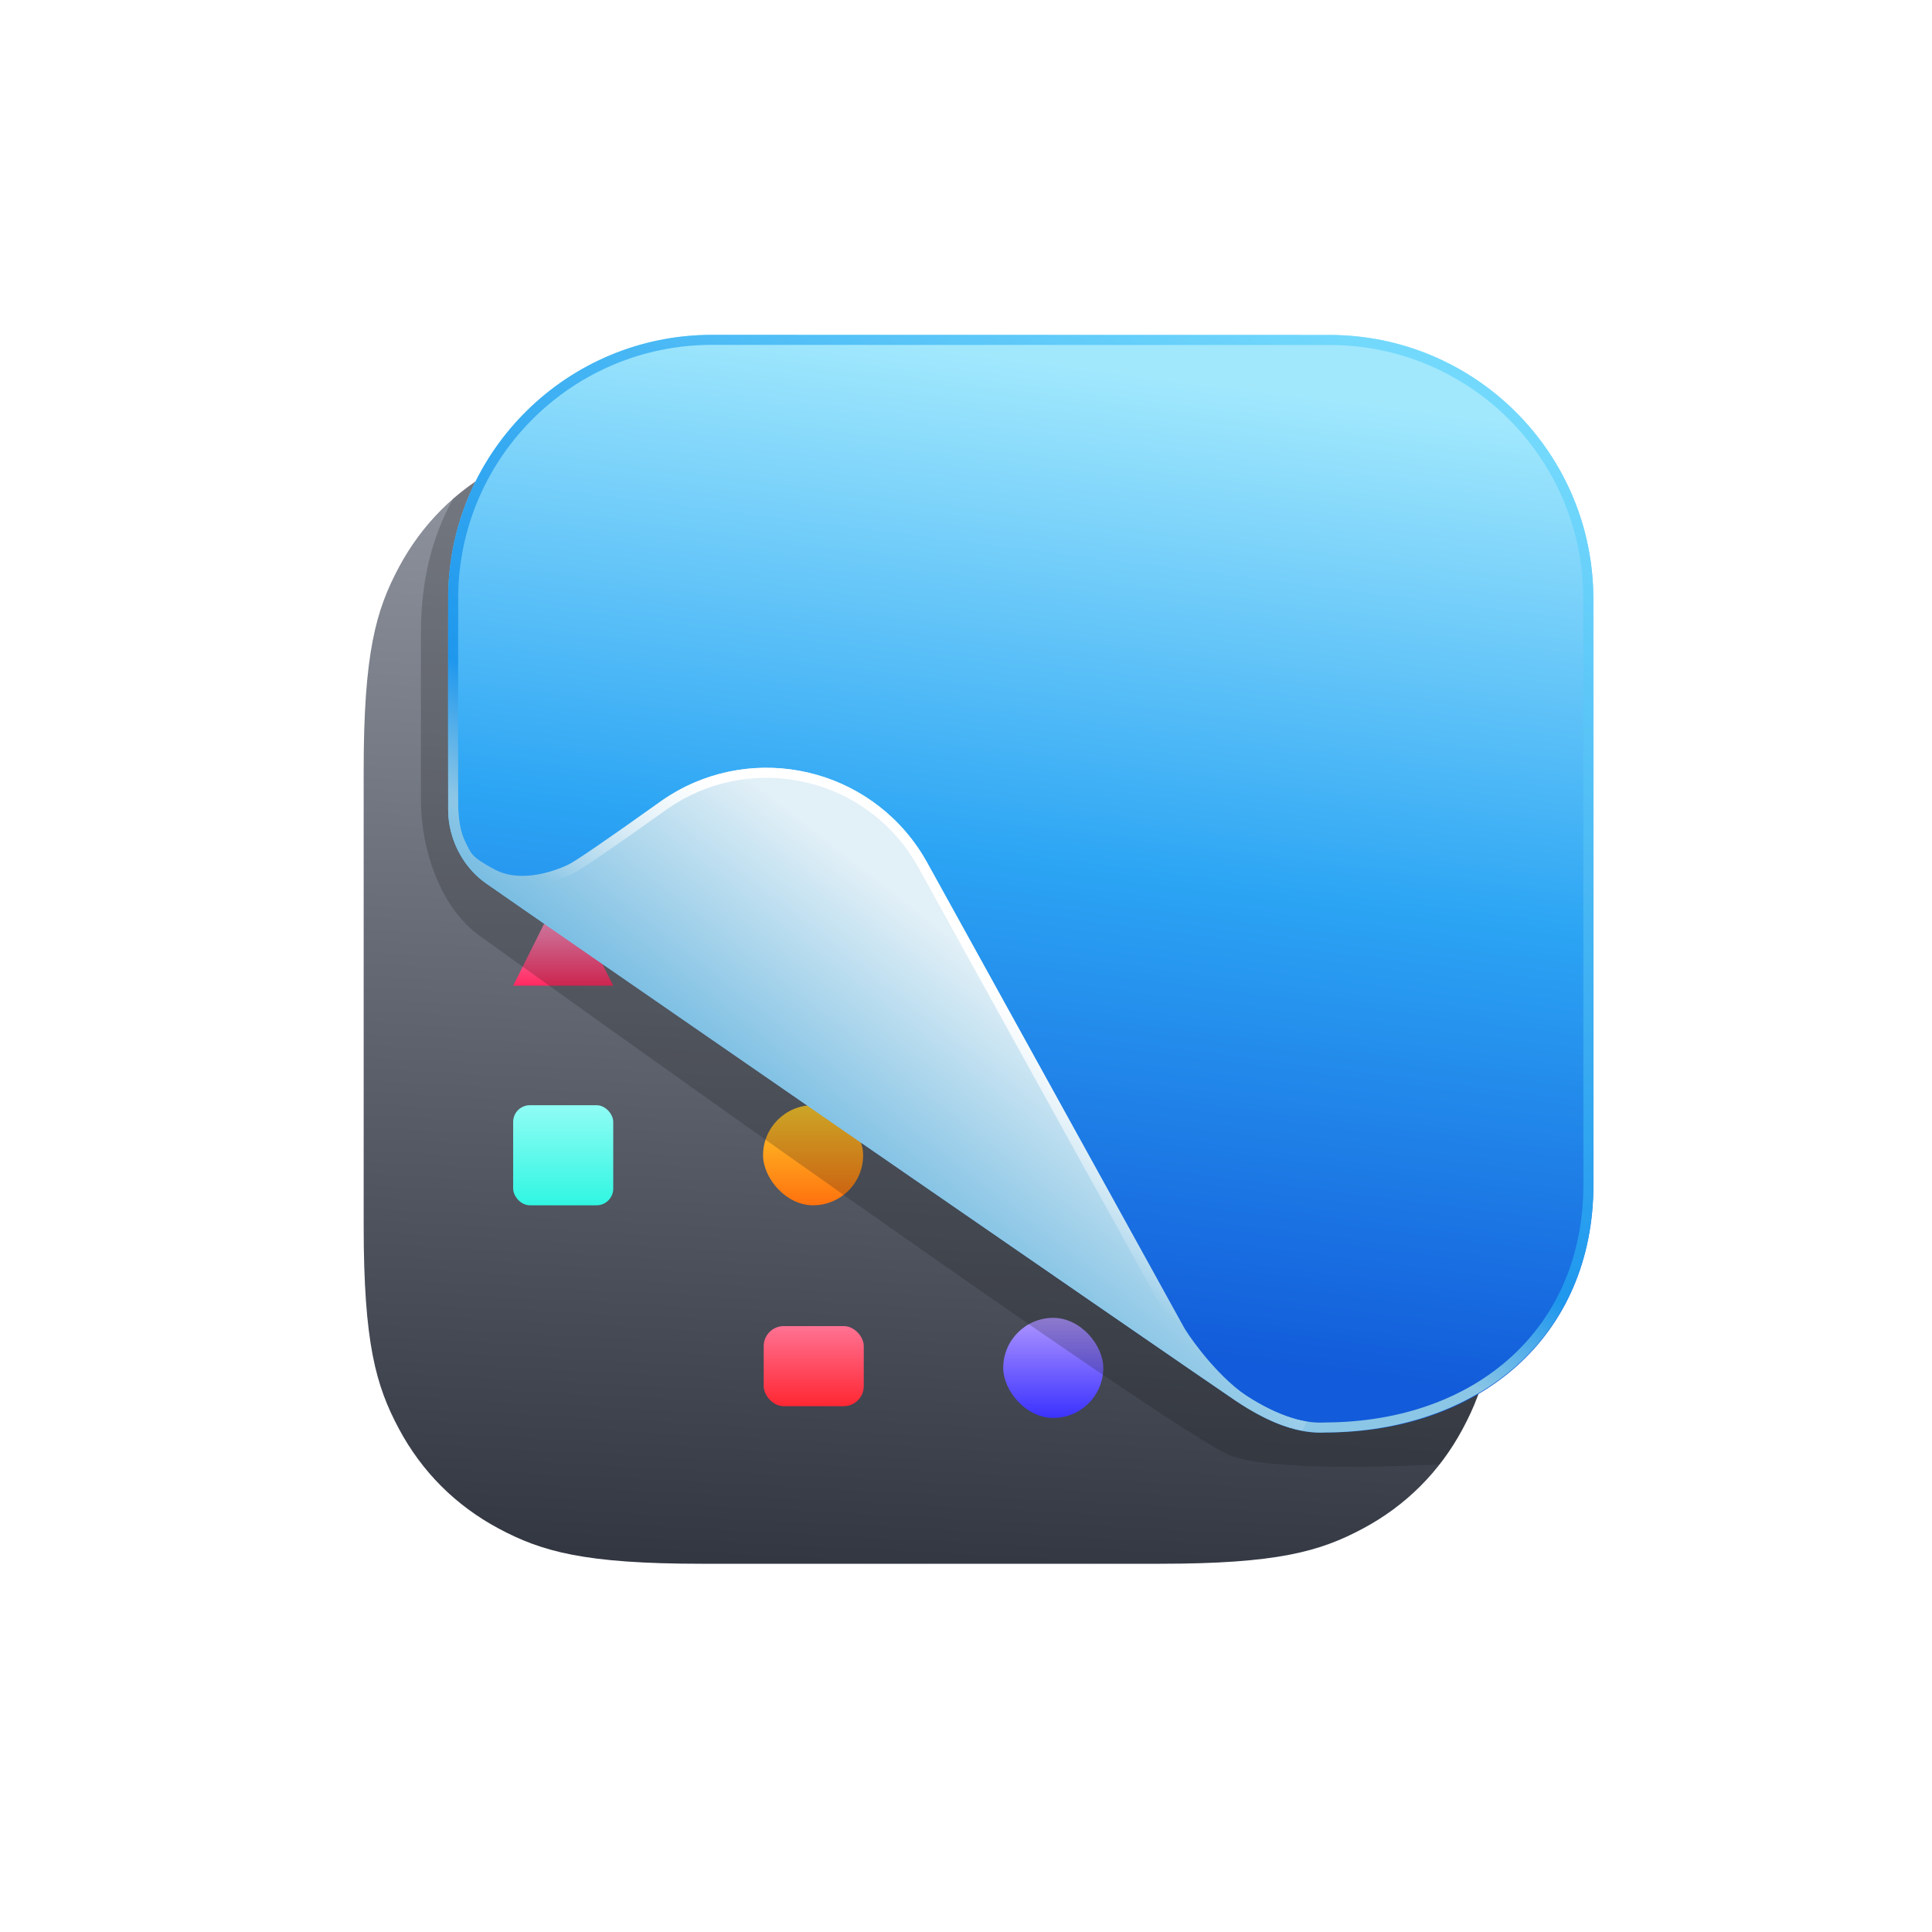
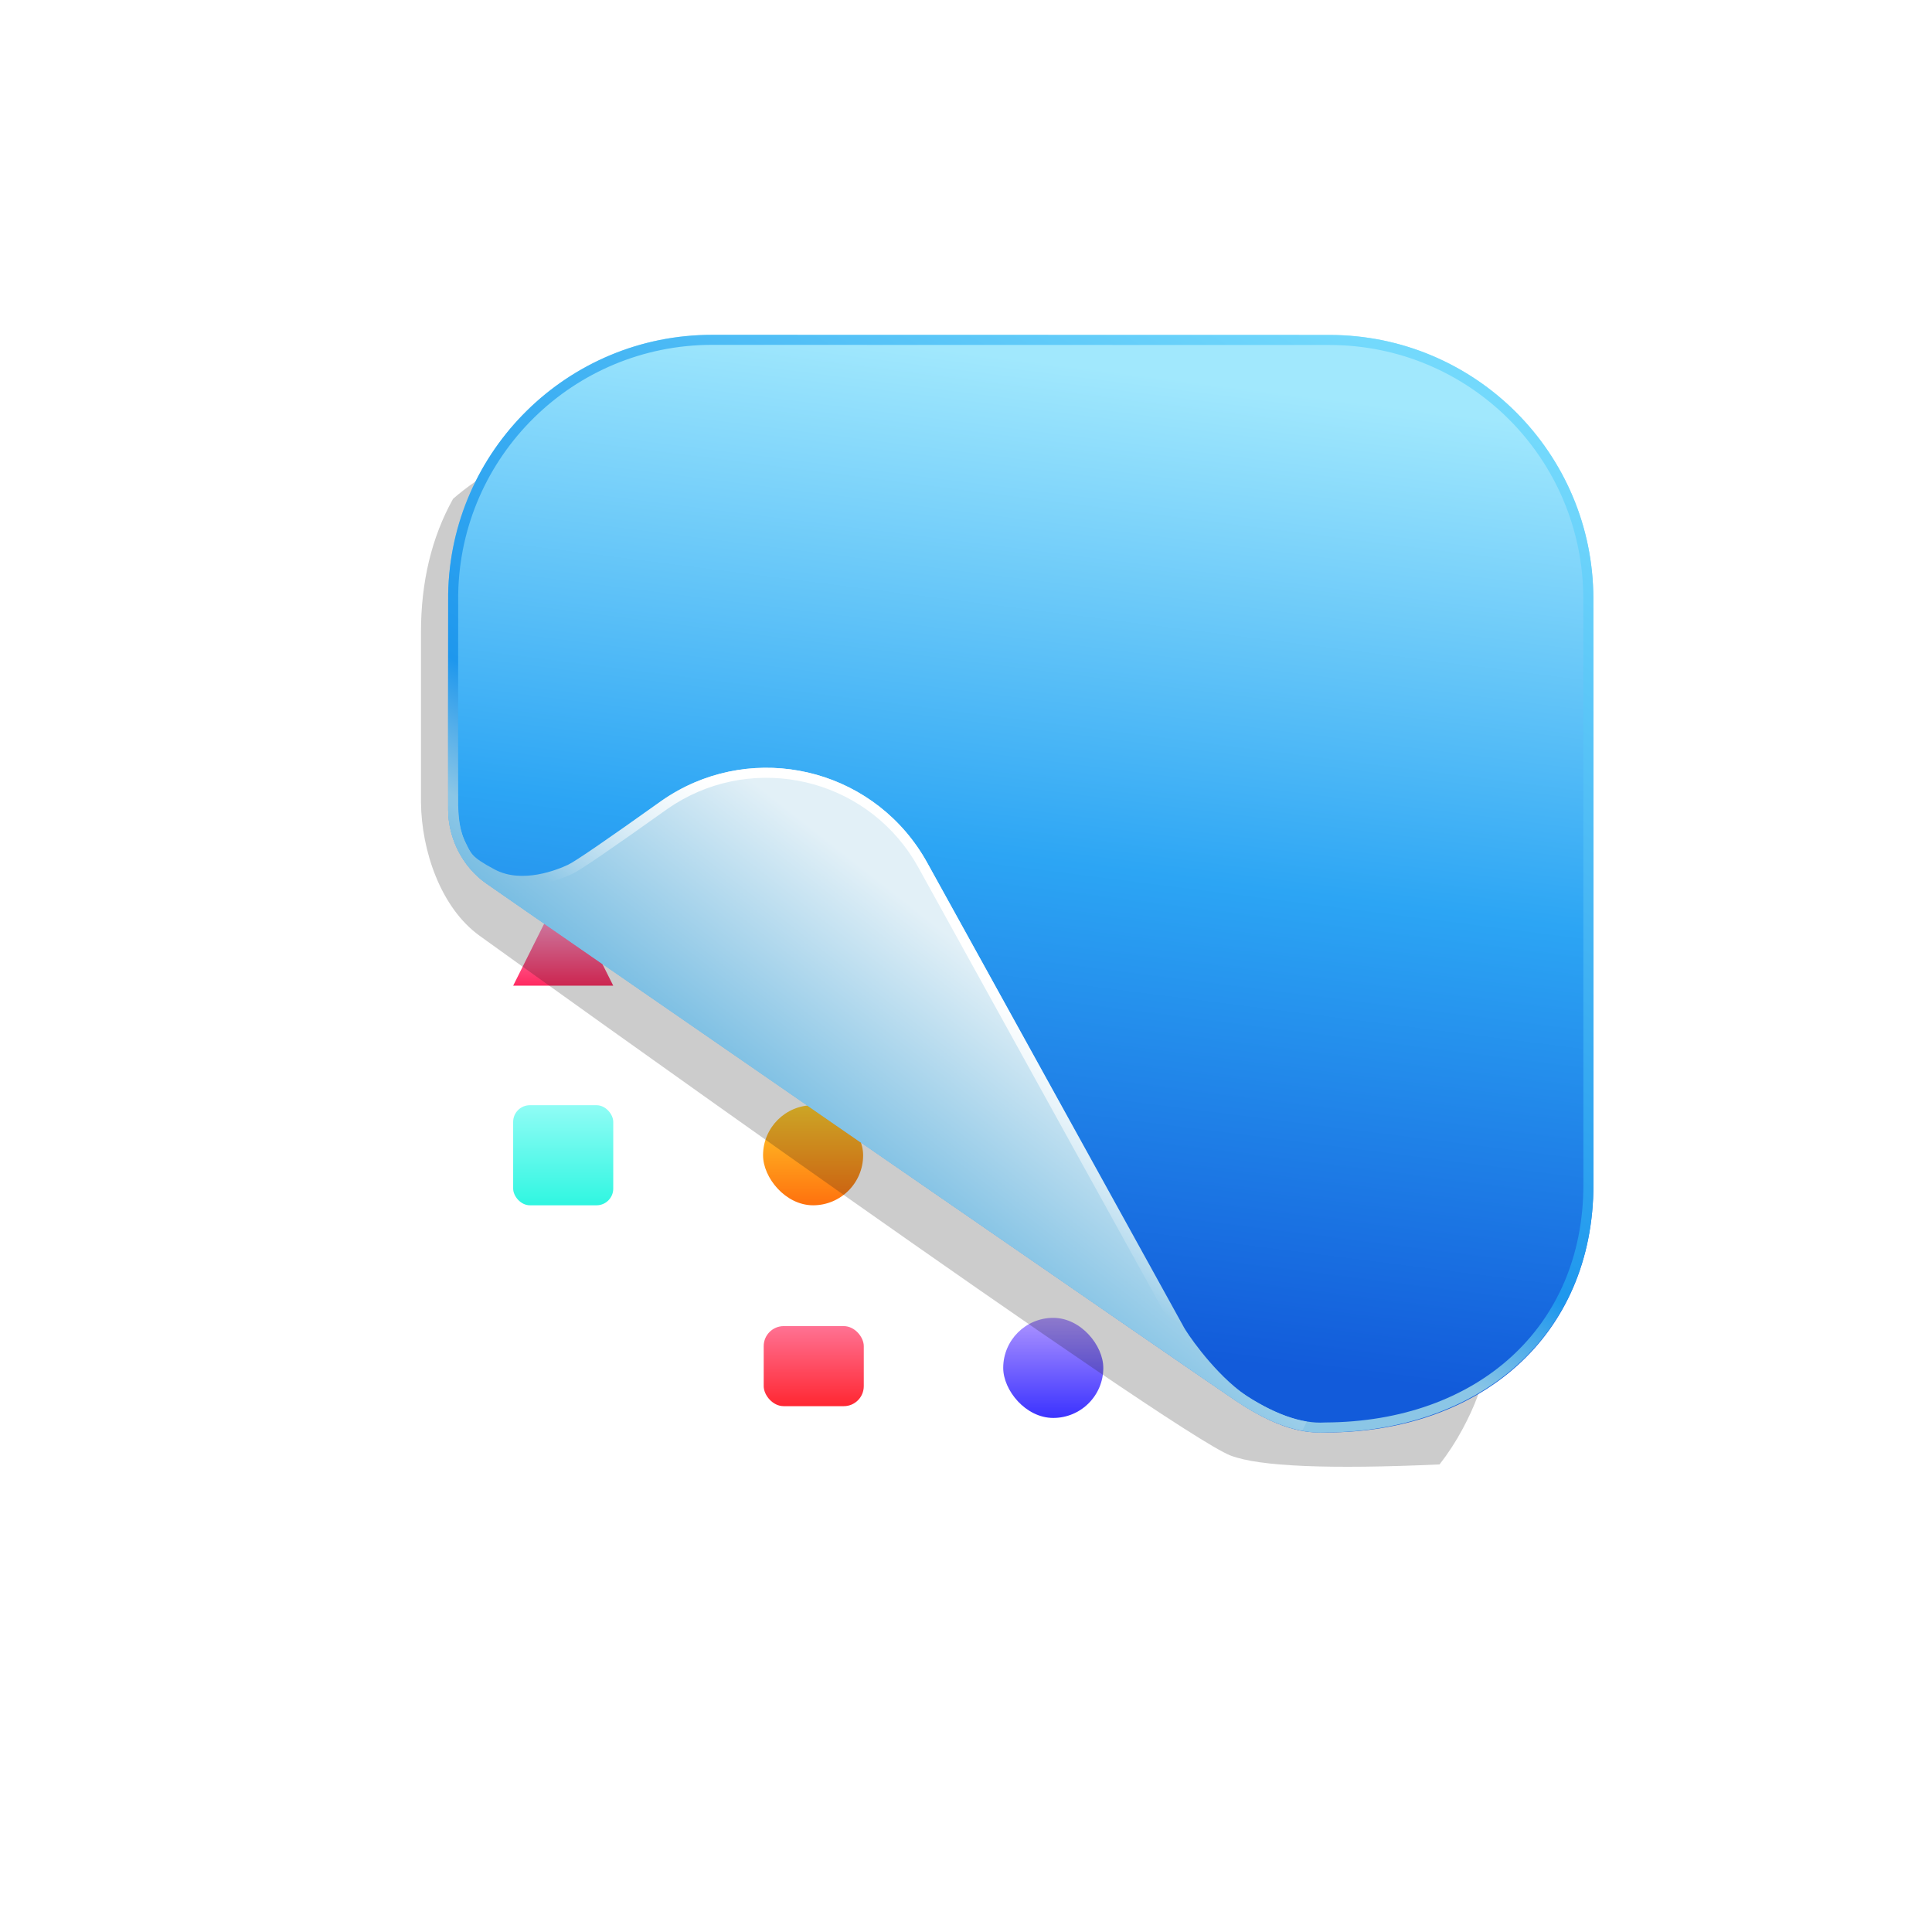
<svg xmlns="http://www.w3.org/2000/svg" viewBox="0 0 512 512" version="1.2" baseProfile="tiny-ps">
  <title>CleanShot</title>
  <defs>
    <linearGradient x1="63.627%" y1="-29.902%" x2="56.159%" y2="113.546%" id="linearGradient-1">
      <stop stop-color="#B1B6C1" offset="0%" />
      <stop stop-color="#262B36" offset="100%" />
    </linearGradient>
    <linearGradient x1="50%" y1="0%" x2="50%" y2="100%" id="linearGradient-2">
      <stop stop-color="#FF7293" offset="0%" />
      <stop stop-color="#FF2732" offset="100%" />
    </linearGradient>
    <linearGradient x1="50%" y1="0%" x2="50%" y2="100%" id="linearGradient-3">
      <stop stop-color="#FFCE2A" offset="0%" />
      <stop stop-color="#FF710E" offset="100%" />
    </linearGradient>
    <linearGradient x1="50%" y1="0%" x2="50%" y2="100%" id="linearGradient-4">
      <stop stop-color="#AE95FF" offset="0%" />
      <stop stop-color="#3B32FF" offset="100%" />
    </linearGradient>
    <linearGradient x1="50%" y1="0%" x2="50%" y2="100%" id="linearGradient-5">
      <stop stop-color="#90FCF5" offset="0%" />
      <stop stop-color="#30F6E1" offset="100%" />
    </linearGradient>
    <linearGradient x1="50%" y1="0%" x2="50%" y2="100%" id="linearGradient-6">
      <stop stop-color="#FFCCFC" offset="0%" />
      <stop stop-color="#FF2A60" offset="100%" />
    </linearGradient>
    <linearGradient x1="85.507%" y1="6.948%" x2="73.923%" y2="94.145%" id="linearGradient-7">
      <stop stop-color="#A1E8FD" offset="0%" />
      <stop stop-color="#2CA5F4" offset="51.071%" />
      <stop stop-color="#125BDA" offset="100%" />
    </linearGradient>
    <linearGradient x1="89.727%" y1="6.53%" x2="50%" y2="71.885%" id="linearGradient-8">
      <stop stop-color="#73D9FC" offset="0.053%" />
      <stop stop-color="#1E97ED" offset="86.205%" />
      <stop stop-color="#8BC6E6" offset="100%" />
    </linearGradient>
    <linearGradient x1="25.569%" y1="44.436%" x2="50%" y2="19.601%" id="linearGradient-9">
      <stop stop-color="#72BAE1" offset="0%" />
      <stop stop-color="#E2F0F7" offset="100%" />
    </linearGradient>
    <linearGradient x1="50%" y1="22.809%" x2="30.828%" y2="44.565%" id="linearGradient-10">
      <stop stop-color="#FFFFFF" offset="0%" />
      <stop stop-color="#FFFFFF" stop-opacity="0" offset="81.16%" />
      <stop stop-color="#000000" stop-opacity="0" offset="100%" />
    </linearGradient>
  </defs>
  <g id="avatar-svg-tiny-1.2" stroke="none" stroke-width="1" fill="none" fill-rule="evenodd">
    <rect fill="#FFFFFF" x="0" y="0" width="512" height="512" />
    <g id="logo-svg-compatible" transform="translate(96.377, 88.735)">
      <g id="Logo-svg-compatible" transform="translate(0, 0)">
-         <path d="M89.633,25.811 L210.962,25.811 C242.129,25.811 253.431,29.057 264.826,35.15 C276.22,41.244 285.163,50.186 291.256,61.581 C297.35,72.975 300.595,84.277 300.595,115.445 L300.595,236.045 C300.595,267.212 297.35,278.514 291.256,289.909 C285.163,301.303 276.22,310.245 264.826,316.339 C253.431,322.433 242.129,325.678 210.962,325.678 L89.633,325.678 C58.466,325.678 47.164,322.433 35.769,316.339 C24.375,310.245 15.433,301.303 9.339,289.909 C3.245,278.514 -9.99568072e-15,267.212 -2.14655278e-14,236.045 L7.25467311e-15,115.445 C-4.215174e-15,84.277 3.245,72.975 9.339,61.581 C15.433,50.186 24.375,41.244 35.769,35.15 C47.164,29.057 58.466,25.811 89.633,25.811 Z" id="Base" fill="url(#linearGradient-1)" />
        <g id="icons" transform="translate(39.617, 145.961)">
          <rect id="rectangle" fill="url(#linearGradient-2)" x="66.394" y="116.736" width="26.523" height="21.218" rx="5.306" />
          <rect id="circle" fill="url(#linearGradient-3)" x="66.222" y="58.196" width="26.523" height="26.523" rx="13.262" />
          <rect id="circle" fill="url(#linearGradient-4)" x="129.869" y="114.548" width="26.523" height="26.523" rx="13.262" />
          <rect id="square" fill="url(#linearGradient-5)" x="0" y="58.196" width="26.523" height="26.523" rx="4.422" />
          <polygon id="triangle" fill="url(#linearGradient-6)" points="13.262 0 26.523 26.523 0 26.523" />
        </g>
        <g id="shadow" transform="translate(15.185, 25.811)" fill="#17181B" fill-opacity="0.22">
          <path d="M248.957,8.977 L249.64,9.339 C261.035,15.433 269.977,24.375 276.071,35.769 C282.165,47.164 285.41,58.466 285.41,89.633 L285.41,210.233 C285.41,241.401 282.165,252.703 276.071,264.097 C274.271,267.463 272.223,270.614 269.936,273.542 C240.565,274.867 222.11,274.084 214.57,271.194 C199.062,265.249 25.917,140.939 15.495,133.411 C5.211,125.981 0.134,110.862 0.003,98.117 L0,97.609 L0,53.02 C0,39.618 2.835,27.828 8.504,17.647 C12.151,14.469 16.185,11.692 20.584,9.339 C31.865,3.306 43.055,0.065 73.519,0.001 L195.776,0 C226.321,0 237.786,3.117 248.957,8.977 Z" />
        </g>
        <g id="blue-overlay" transform="translate(22.369, -0)">
          <path d="M232.697,290.884 C273.276,290.894 303.536,265.586 303.53,225.158 L303.505,69.95 C303.499,31.344 272.198,0.042 233.592,0.034 L69.953,0 C31.733,-0.007 0.659,30.663 0.024,68.736 L0,100.501 C0,109.696 0.006,119.136 0.024,125.934 C0.044,133.524 3.923,141.072 10.119,145.384 L25.396,155.956 C70.173,186.918 197.125,274.625 208.617,282.384 C222.161,291.529 229.304,290.883 232.598,290.884 L232.697,290.884 Z" id="blue-base" fill="url(#linearGradient-7)" />
          <path d="M69.953,1.17106973e-06 L233.592,0.034 C272.198,0.042 303.499,31.344 303.505,69.95 L303.53,225.158 C303.536,265.586 272.998,290.7 232.496,290.894 C225.606,291.317 217.646,288.481 208.617,282.384 C197.125,274.625 70.173,186.918 25.396,155.956 L10.119,145.384 C3.923,141.072 0.044,133.524 0.024,125.934 C0.011,120.835 0.004,114.251 0,107.398 L0,105.871 C0,105.616 0,105.361 0,105.105 L0,100.501 L0.024,68.736 C0.659,30.663 31.733,-0.007 69.953,1.17106973e-06 Z M69.952,2.659 C33.229,2.653 3.295,32.114 2.683,68.738 L2.659,100.501 L2.659,105.831 L2.659,106.155 L2.659,107.756 C2.659,108.391 2.659,109.018 2.659,109.637 L2.662,110.865 C2.666,116.752 2.673,121.891 2.683,125.927 C2.701,132.681 6.18,139.403 11.632,143.197 L26.908,153.768 C100.081,204.366 200.687,273.821 210.105,280.18 C218.691,285.978 226.112,288.622 232.333,288.239 L232.484,288.234 C272.822,288.042 300.877,262.949 300.871,225.158 L300.846,69.951 C300.84,32.813 270.729,2.701 233.592,2.693 L69.952,2.659 Z" id="mask" fill="url(#linearGradient-8)" fill-rule="nonzero" />
        </g>
        <path d="M146.72,135.663 C147.655,137.013 148.522,138.409 149.316,139.846 L217.479,263.204 L217.894,263.877 C219.604,266.592 226.994,276.994 235.344,282.082 C243.694,287.169 249.144,287.856 249.922,287.994 L248.783,290.385 C244.782,289.707 239.085,287.801 231.164,282.519 L230.753,282.242 C217.071,273.005 39.649,150.552 32.255,145.242 C28.267,142.378 25.375,138.295 23.844,133.935 C22.824,131.029 22.339,128.029 22.389,124.934 L25.052,124.934 C25.161,128.988 25.754,132.073 26.831,134.188 C28.446,137.361 28.227,138.246 34.768,141.708 C42.008,145.541 51.315,141.78 54.191,140.427 C56.109,139.524 64.397,133.848 79.055,123.399 C101.127,108.1 131.421,113.591 146.72,135.663 Z" id="fold" fill="url(#linearGradient-9)" />
        <path d="M146.72,135.663 C147.655,137.013 148.522,138.409 149.316,139.846 L217.479,263.204 L217.894,263.877 C219.604,266.592 226.994,276.994 235.344,282.082 C243.694,287.169 249.144,287.856 249.922,287.994 L248.783,290.385 C244.782,289.707 239.085,287.801 231.164,282.519 L230.753,282.242 C217.071,273.005 39.649,150.552 32.255,145.242 C28.267,142.378 25.375,138.295 23.844,133.935 C24.367,133.726 24.806,133.551 25.161,133.409 L25.526,133.263 C25.654,133.211 25.766,133.167 25.862,133.128 L26.033,133.06 C26.157,133.01 26.237,132.978 26.273,132.964 L26.294,132.955 C27.583,136.483 30.407,139.4 34.768,141.708 C42.008,145.541 51.315,141.78 54.191,140.427 C56.109,139.524 64.397,133.848 79.055,123.399 C101.127,108.1 131.421,113.591 146.72,135.663 Z M80.599,125.564 C65.67,136.206 57.467,141.824 55.324,142.833 C52.795,144.023 49.788,145.068 46.576,145.631 C43.307,146.205 40.187,146.207 37.313,145.497 L37.213,145.47 L37.734,145.834 C50.251,154.547 89.136,181.423 128.951,208.904 L133.461,212.017 C167.295,235.367 201.108,258.676 219.328,271.196 L220.53,272.021 L220.318,271.763 C218.621,269.673 217.107,267.58 215.861,265.635 L215.63,265.272 L215.215,264.599 L215.152,264.49 L146.988,141.132 C146.238,139.773 145.419,138.454 144.534,137.178 C130.072,116.313 101.435,111.123 80.599,125.564 Z" id="fold-border" fill="url(#linearGradient-10)" fill-rule="nonzero" />
      </g>
    </g>
  </g>
</svg>